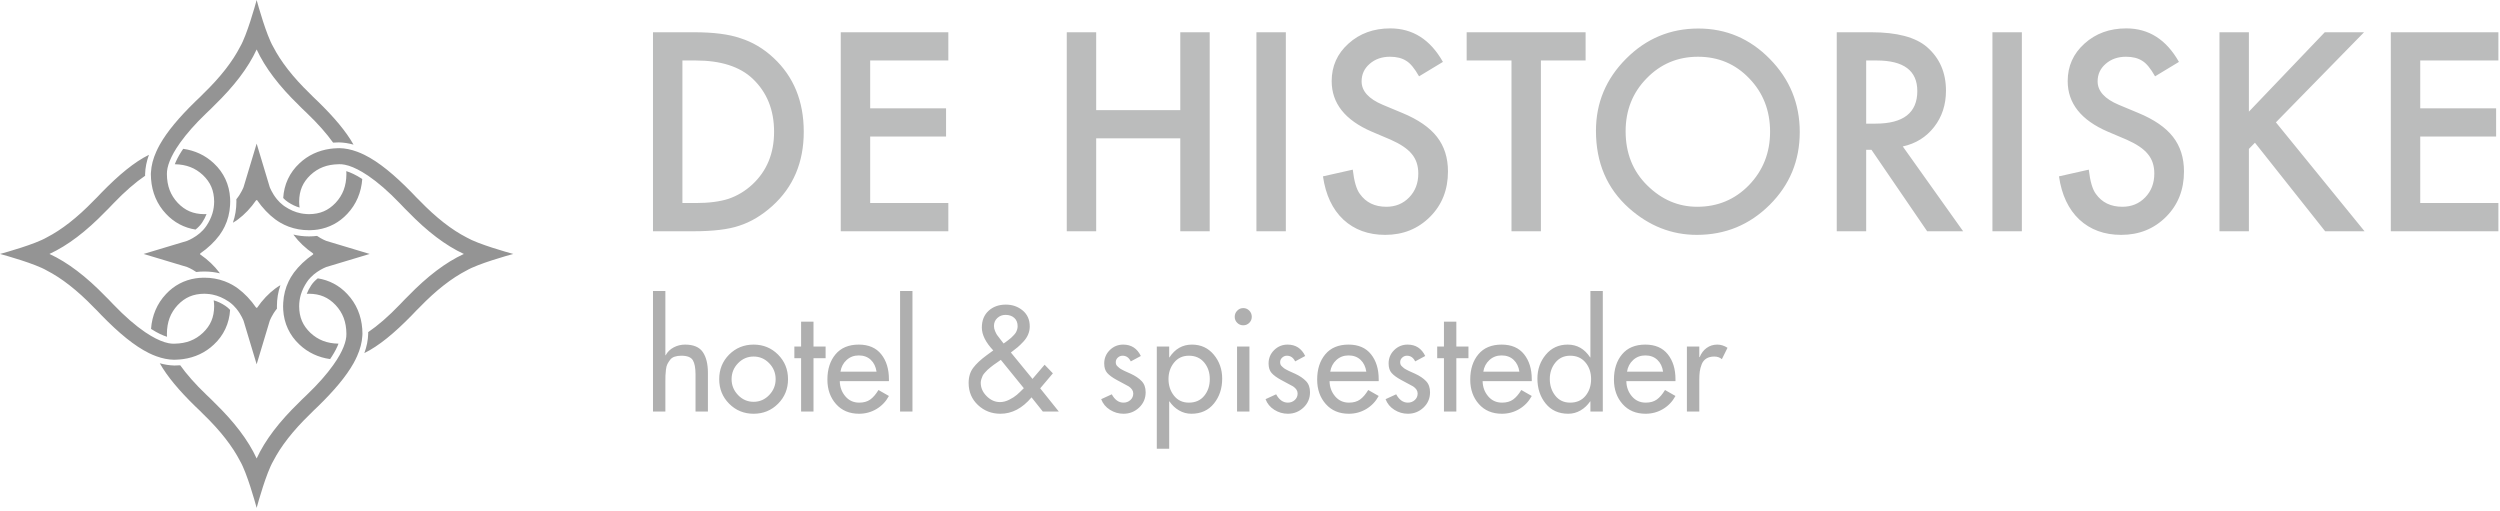
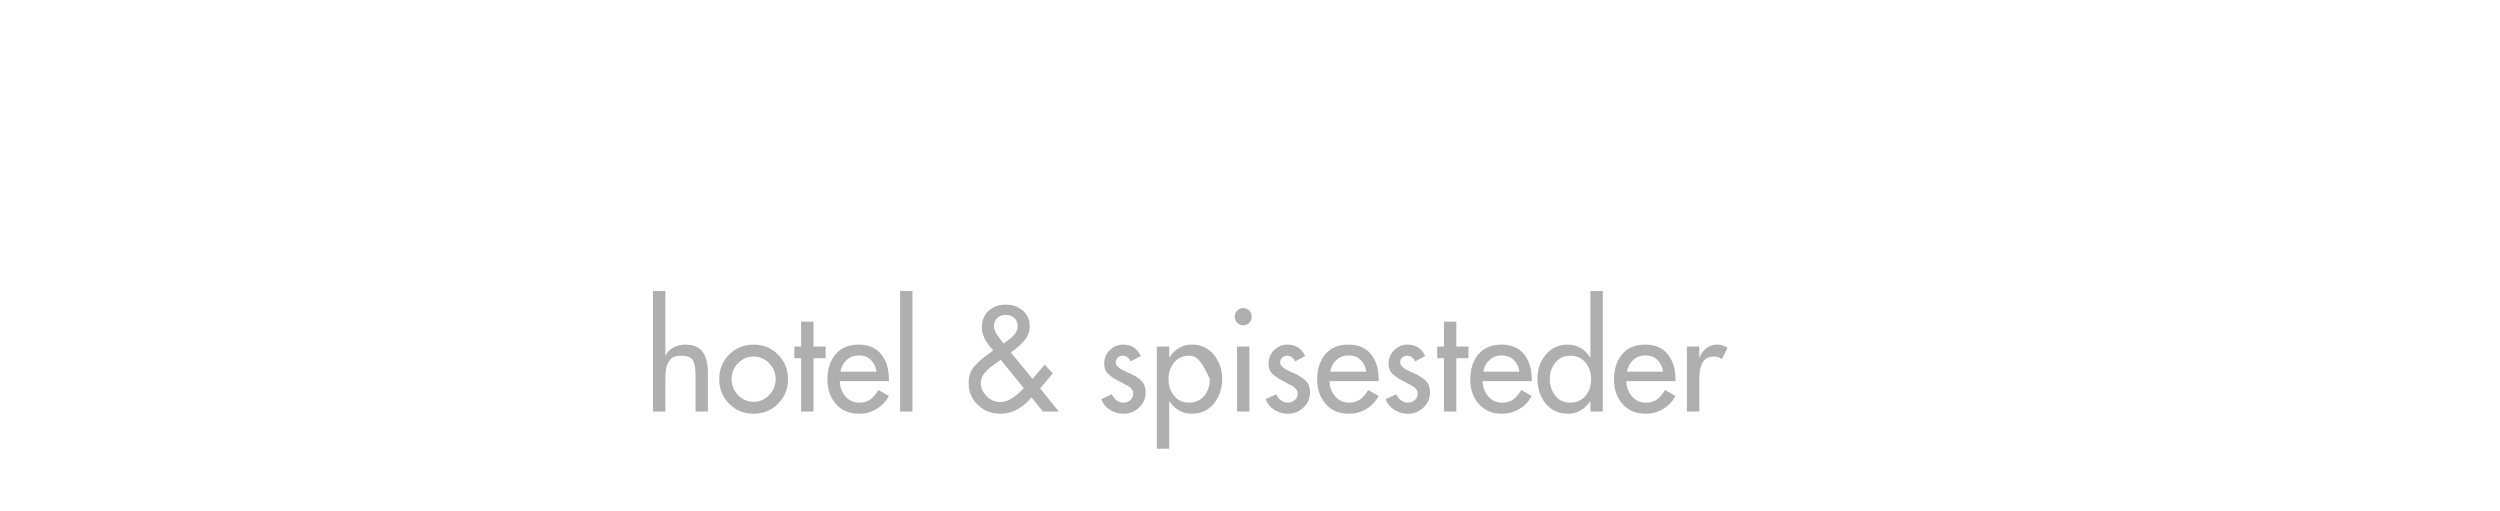
<svg xmlns="http://www.w3.org/2000/svg" width="367" height="75" viewBox="0 0 367 75" fill="none">
-   <path fill-rule="evenodd" clip-rule="evenodd" d="M95.859 42.72H97.677V52.157H97.718C97.987 51.654 98.381 51.267 98.9 50.995C99.419 50.723 99.974 50.587 100.567 50.587C101.806 50.587 102.675 50.954 103.174 51.688C103.672 52.422 103.922 53.434 103.922 54.725V60.412H102.103V54.949C102.103 54.012 101.972 53.322 101.709 52.88C101.446 52.439 100.884 52.218 100.021 52.218C99.644 52.218 99.314 52.266 99.031 52.361C98.748 52.456 98.526 52.612 98.365 52.829C98.203 53.047 98.072 53.254 97.97 53.451C97.869 53.648 97.799 53.927 97.758 54.287C97.718 54.647 97.694 54.929 97.688 55.133C97.681 55.337 97.677 55.635 97.677 56.029V60.412H95.859V42.72ZM107.033 52.055C108.017 51.077 109.216 50.587 110.63 50.587C112.045 50.587 113.241 51.077 114.217 52.055C115.194 53.033 115.682 54.236 115.682 55.663C115.682 57.089 115.194 58.292 114.217 59.27C113.241 60.249 112.045 60.738 110.63 60.738C109.216 60.738 108.02 60.249 107.044 59.27C106.067 58.292 105.579 57.089 105.579 55.663C105.579 54.236 106.064 53.033 107.033 52.055ZM112.914 53.319C112.281 52.666 111.52 52.34 110.63 52.34C109.741 52.34 108.98 52.666 108.347 53.319C107.714 53.971 107.397 54.752 107.397 55.663C107.397 56.559 107.714 57.337 108.347 57.996C108.98 58.655 109.741 58.985 110.63 58.985C111.52 58.985 112.281 58.655 112.914 57.996C113.547 57.337 113.864 56.559 113.864 55.663C113.864 54.752 113.547 53.971 112.914 53.319ZM119.421 52.585V60.412H117.602V52.585H116.612V50.873H117.602V47.224H119.421V50.873H121.199V52.585H119.421ZM130.494 55.948H123.28C123.294 56.804 123.563 57.545 124.089 58.17C124.614 58.795 125.294 59.107 126.13 59.107C126.79 59.107 127.332 58.954 127.756 58.649C128.181 58.343 128.581 57.877 128.959 57.252L130.494 58.129C130.05 58.944 129.44 59.583 128.666 60.045C127.891 60.507 127.039 60.738 126.109 60.738C124.695 60.738 123.567 60.262 122.725 59.311C121.883 58.36 121.462 57.164 121.462 55.724C121.462 54.202 121.859 52.965 122.654 52.014C123.449 51.063 124.587 50.587 126.069 50.587C127.51 50.587 128.608 51.06 129.363 52.004C130.117 52.948 130.494 54.168 130.494 55.663V55.948ZM123.381 54.562H128.676C128.568 53.828 128.285 53.247 127.827 52.819C127.369 52.391 126.783 52.177 126.069 52.177C125.368 52.177 124.772 52.401 124.281 52.85C123.789 53.298 123.489 53.869 123.381 54.562ZM133.95 42.72V60.412H132.131V42.72H133.95ZM146.923 52.829L146.741 52.952C146.728 52.965 146.593 53.06 146.337 53.237C146.081 53.414 145.919 53.526 145.852 53.573C145.785 53.621 145.64 53.733 145.418 53.91C145.195 54.086 145.04 54.219 144.953 54.307C144.865 54.395 144.741 54.528 144.579 54.705C144.417 54.881 144.306 55.038 144.246 55.173C144.185 55.309 144.124 55.469 144.064 55.652C144.003 55.836 143.973 56.016 143.973 56.193C143.973 56.926 144.262 57.582 144.842 58.16C145.421 58.737 146.074 59.026 146.802 59.026C147.246 59.026 147.698 58.91 148.156 58.679C148.614 58.448 148.984 58.21 149.267 57.966C149.55 57.721 149.894 57.395 150.298 56.987L146.923 52.829ZM147.327 50.424L147.57 50.261C147.624 50.221 147.755 50.122 147.964 49.966C148.173 49.809 148.317 49.694 148.398 49.619C148.479 49.544 148.597 49.429 148.752 49.273C148.907 49.116 149.021 48.981 149.095 48.865C149.17 48.749 149.237 48.603 149.298 48.427C149.358 48.25 149.388 48.074 149.388 47.897C149.388 47.367 149.223 46.956 148.893 46.664C148.563 46.372 148.136 46.225 147.61 46.225C147.139 46.225 146.738 46.378 146.408 46.684C146.078 46.99 145.913 47.38 145.913 47.856C145.913 48.101 145.967 48.349 146.074 48.6C146.182 48.852 146.28 49.042 146.367 49.171C146.455 49.3 146.607 49.5 146.822 49.772L147.327 50.424ZM153.086 60.412L151.429 58.333C150.082 59.936 148.56 60.738 146.862 60.738C145.569 60.738 144.468 60.31 143.559 59.454C142.649 58.598 142.195 57.517 142.195 56.213C142.195 55.33 142.42 54.589 142.872 53.991C143.323 53.393 143.986 52.775 144.862 52.136L145.812 51.443C144.694 50.261 144.134 49.14 144.134 48.08C144.134 47.048 144.465 46.229 145.125 45.624C145.785 45.02 146.627 44.717 147.651 44.717C148.621 44.717 149.449 45.006 150.136 45.584C150.823 46.161 151.167 46.939 151.167 47.917C151.167 48.325 151.089 48.716 150.934 49.089C150.779 49.463 150.547 49.816 150.237 50.149C149.927 50.482 149.644 50.757 149.388 50.975C149.132 51.192 148.802 51.45 148.398 51.749L151.571 55.622L153.349 53.543L154.562 54.806L152.702 57.008L155.43 60.412H153.086ZM167.474 52.259L165.999 53.054C165.73 52.496 165.325 52.218 164.787 52.218C164.531 52.218 164.302 52.31 164.099 52.493C163.897 52.677 163.796 52.897 163.796 53.156C163.796 53.278 163.813 53.39 163.847 53.492C163.881 53.594 163.948 53.689 164.049 53.777C164.15 53.866 164.238 53.944 164.312 54.012C164.386 54.08 164.507 54.158 164.675 54.246C164.844 54.334 164.975 54.402 165.069 54.45C165.164 54.497 165.322 54.569 165.544 54.664C165.767 54.759 165.918 54.827 165.999 54.868C166.673 55.18 167.205 55.54 167.595 55.948C167.986 56.356 168.181 56.899 168.181 57.579C168.181 58.475 167.861 59.226 167.222 59.831C166.582 60.435 165.817 60.738 164.928 60.738C164.214 60.738 163.551 60.544 162.938 60.157C162.325 59.77 161.897 59.25 161.654 58.598L163.21 57.884C163.655 58.7 164.227 59.107 164.928 59.107C165.319 59.107 165.655 58.982 165.938 58.73C166.221 58.479 166.363 58.156 166.363 57.762C166.363 57.368 166.14 57.021 165.696 56.722L163.918 55.764C163.298 55.425 162.84 55.089 162.544 54.756C162.247 54.423 162.099 53.957 162.099 53.359C162.099 52.585 162.372 51.929 162.917 51.392C163.463 50.856 164.12 50.587 164.888 50.587C166.073 50.587 166.935 51.145 167.474 52.259ZM174.527 59.107C175.483 59.107 176.234 58.774 176.78 58.108C177.325 57.443 177.598 56.621 177.598 55.642C177.598 54.678 177.322 53.866 176.77 53.206C176.217 52.547 175.47 52.218 174.527 52.218C173.624 52.218 172.9 52.554 172.354 53.227C171.809 53.9 171.536 54.705 171.536 55.642C171.536 56.593 171.805 57.409 172.344 58.088C172.883 58.767 173.611 59.107 174.527 59.107ZM171.637 50.873V52.463H171.677C172.499 51.212 173.597 50.587 174.971 50.587C176.291 50.587 177.362 51.08 178.184 52.065C179.006 53.05 179.417 54.222 179.417 55.581C179.417 57.021 179.013 58.241 178.204 59.24C177.396 60.239 176.291 60.738 174.89 60.738C174.244 60.738 173.641 60.575 173.082 60.249C172.523 59.922 172.055 59.481 171.677 58.924H171.637V65.874H169.818V50.873H171.637ZM183.418 50.873V60.412H181.599V50.873H183.418ZM181.619 45.614C181.862 45.356 182.158 45.227 182.509 45.227C182.859 45.227 183.155 45.352 183.398 45.604C183.64 45.855 183.761 46.158 183.761 46.511C183.761 46.851 183.64 47.143 183.398 47.387C183.155 47.632 182.859 47.754 182.509 47.754C182.158 47.754 181.862 47.632 181.619 47.387C181.377 47.143 181.256 46.851 181.256 46.511C181.256 46.158 181.377 45.859 181.619 45.614ZM191.602 52.259L190.127 53.054C189.857 52.496 189.453 52.218 188.914 52.218C188.658 52.218 188.429 52.31 188.227 52.493C188.025 52.677 187.924 52.897 187.924 53.156C187.924 53.278 187.941 53.39 187.975 53.492C188.008 53.594 188.076 53.689 188.177 53.777C188.278 53.866 188.365 53.944 188.439 54.012C188.514 54.08 188.635 54.158 188.803 54.246C188.972 54.334 189.103 54.402 189.197 54.45C189.292 54.497 189.45 54.569 189.672 54.664C189.894 54.759 190.046 54.827 190.127 54.868C190.8 55.18 191.332 55.54 191.723 55.948C192.114 56.356 192.309 56.899 192.309 57.579C192.309 58.475 191.989 59.226 191.349 59.831C190.709 60.435 189.945 60.738 189.056 60.738C188.342 60.738 187.678 60.544 187.065 60.157C186.452 59.77 186.025 59.25 185.782 58.598L187.338 57.884C187.783 58.7 188.355 59.107 189.056 59.107C189.446 59.107 189.783 58.982 190.066 58.73C190.349 58.479 190.491 58.156 190.491 57.762C190.491 57.368 190.268 57.021 189.824 56.722L188.045 55.764C187.426 55.425 186.968 55.089 186.671 54.756C186.375 54.423 186.227 53.957 186.227 53.359C186.227 52.585 186.5 51.929 187.045 51.392C187.591 50.856 188.247 50.587 189.015 50.587C190.201 50.587 191.063 51.145 191.602 52.259ZM202.393 55.948H195.179C195.192 56.804 195.462 57.545 195.987 58.17C196.512 58.795 197.193 59.107 198.028 59.107C198.688 59.107 199.23 58.954 199.655 58.649C200.079 58.343 200.48 57.877 200.857 57.252L202.393 58.129C201.948 58.944 201.339 59.583 200.564 60.045C199.789 60.507 198.937 60.738 198.008 60.738C196.593 60.738 195.465 60.262 194.623 59.311C193.781 58.36 193.36 57.164 193.36 55.724C193.36 54.202 193.757 52.965 194.552 52.014C195.347 51.063 196.485 50.587 197.967 50.587C199.409 50.587 200.507 51.06 201.261 52.004C202.016 52.948 202.393 54.168 202.393 55.663V55.948ZM195.28 54.562H200.574C200.466 53.828 200.183 53.247 199.725 52.819C199.267 52.391 198.681 52.177 197.967 52.177C197.267 52.177 196.671 52.401 196.179 52.85C195.687 53.298 195.387 53.869 195.28 54.562ZM209.223 52.259L207.748 53.054C207.478 52.496 207.074 52.218 206.535 52.218C206.279 52.218 206.05 52.31 205.848 52.493C205.646 52.677 205.545 52.897 205.545 53.156C205.545 53.278 205.562 53.39 205.596 53.492C205.629 53.594 205.697 53.689 205.798 53.777C205.899 53.866 205.986 53.944 206.06 54.012C206.134 54.08 206.256 54.158 206.424 54.246C206.593 54.334 206.724 54.402 206.818 54.45C206.912 54.497 207.071 54.569 207.293 54.664C207.515 54.759 207.667 54.827 207.748 54.868C208.421 55.18 208.953 55.54 209.344 55.948C209.735 56.356 209.93 56.899 209.93 57.579C209.93 58.475 209.61 59.226 208.97 59.831C208.33 60.435 207.566 60.738 206.677 60.738C205.963 60.738 205.299 60.544 204.686 60.157C204.073 59.77 203.646 59.25 203.403 58.598L204.959 57.884C205.404 58.7 205.976 59.107 206.677 59.107C207.067 59.107 207.404 58.982 207.687 58.73C207.97 58.479 208.111 58.156 208.111 57.762C208.111 57.368 207.889 57.021 207.445 56.722L205.666 55.764C205.047 55.425 204.589 55.089 204.292 54.756C203.996 54.423 203.848 53.957 203.848 53.359C203.848 52.585 204.12 51.929 204.666 51.392C205.212 50.856 205.868 50.587 206.636 50.587C207.822 50.587 208.684 51.145 209.223 52.259ZM213.79 52.585V60.412H211.971V52.585H210.981V50.873H211.971V47.224H213.79V50.873H215.568V52.585H213.79ZM224.863 55.948H217.649C217.663 56.804 217.932 57.545 218.458 58.17C218.983 58.795 219.663 59.107 220.499 59.107C221.159 59.107 221.701 58.954 222.125 58.649C222.55 58.343 222.951 57.877 223.328 57.252L224.863 58.129C224.419 58.944 223.809 59.583 223.035 60.045C222.26 60.507 221.408 60.738 220.478 60.738C219.064 60.738 217.936 60.262 217.094 59.311C216.252 58.36 215.831 57.164 215.831 55.724C215.831 54.202 216.228 52.965 217.023 52.014C217.818 51.063 218.956 50.587 220.438 50.587C221.88 50.587 222.977 51.06 223.732 52.004C224.486 52.948 224.863 54.168 224.863 55.663V55.948ZM217.75 54.562H223.045C222.937 53.828 222.654 53.247 222.196 52.819C221.738 52.391 221.152 52.177 220.438 52.177C219.738 52.177 219.141 52.401 218.65 52.85C218.158 53.298 217.858 53.869 217.75 54.562ZM230.501 59.107C231.458 59.107 232.209 58.774 232.755 58.108C233.3 57.443 233.573 56.621 233.573 55.642C233.573 54.678 233.297 53.866 232.744 53.206C232.192 52.547 231.444 52.218 230.501 52.218C229.599 52.218 228.875 52.554 228.329 53.227C227.783 53.9 227.511 54.705 227.511 55.642C227.511 56.593 227.78 57.409 228.319 58.088C228.858 58.767 229.585 59.107 230.501 59.107ZM233.472 60.412V58.924H233.431C233.054 59.481 232.586 59.922 232.027 60.249C231.468 60.575 230.865 60.738 230.218 60.738C228.817 60.738 227.713 60.239 226.904 59.24C226.096 58.241 225.692 57.021 225.692 55.581C225.692 54.222 226.103 53.05 226.925 52.065C227.746 51.08 228.817 50.587 230.138 50.587C231.512 50.587 232.61 51.212 233.431 52.463H233.472V42.72H235.291V60.412H233.472ZM245.96 55.948H238.746C238.76 56.804 239.029 57.545 239.554 58.17C240.08 58.795 240.76 59.107 241.595 59.107C242.255 59.107 242.798 58.954 243.222 58.649C243.646 58.343 244.047 57.877 244.424 57.252L245.96 58.129C245.516 58.944 244.906 59.583 244.131 60.045C243.357 60.507 242.505 60.738 241.575 60.738C240.161 60.738 239.032 60.262 238.19 59.311C237.348 58.36 236.927 57.164 236.927 55.724C236.927 54.202 237.325 52.965 238.12 52.014C238.914 51.063 240.053 50.587 241.535 50.587C242.976 50.587 244.074 51.06 244.828 52.004C245.583 52.948 245.96 54.168 245.96 55.663V55.948ZM238.847 54.562H244.141C244.034 53.828 243.751 53.247 243.293 52.819C242.835 52.391 242.249 52.177 241.535 52.177C240.834 52.177 240.238 52.401 239.746 52.85C239.255 53.298 238.955 53.869 238.847 54.562ZM249.456 50.873V52.422H249.517C249.746 51.851 250.086 51.403 250.537 51.077C250.988 50.75 251.51 50.587 252.103 50.587C252.615 50.587 253.114 50.744 253.599 51.056L252.77 52.727C252.474 52.469 252.103 52.34 251.659 52.34C251.187 52.34 250.796 52.439 250.487 52.636C250.177 52.833 249.951 53.111 249.81 53.471C249.668 53.832 249.574 54.185 249.527 54.531C249.48 54.878 249.456 55.275 249.456 55.724V60.412H247.637V50.873H249.456Z" fill="#AFAFAF" />
-   <path fill-rule="evenodd" clip-rule="evenodd" d="M95.859 33.949V4.735H101.864C104.744 4.735 107.017 5.025 108.686 5.606C110.478 6.173 112.103 7.138 113.561 8.501C116.514 11.25 117.991 14.864 117.991 19.342C117.991 23.833 116.452 27.465 113.375 30.241C111.831 31.628 110.212 32.593 108.519 33.136C106.937 33.678 104.694 33.949 101.79 33.949H95.859ZM100.178 29.805H102.124C104.064 29.805 105.677 29.597 106.962 29.181C108.247 28.739 109.409 28.04 110.447 27.081C112.572 25.1 113.635 22.521 113.635 19.342C113.635 16.138 112.585 13.54 110.484 11.547C108.593 9.768 105.806 8.879 102.124 8.879H100.178V29.805ZM139.215 8.879H127.741V15.899H138.881V20.042H127.741V29.805H139.215V33.949H123.422V4.735H139.215V8.879ZM160.92 16.163H173.266V4.735H177.584V33.949H173.266V20.307H160.92V33.949H156.602V4.735H160.92V16.163ZM188.762 4.735V33.949H184.443V4.735H188.762ZM211.821 9.087L208.317 11.206C207.662 10.046 207.038 9.289 206.445 8.936C205.827 8.532 205.03 8.33 204.054 8.33C202.855 8.33 201.861 8.677 201.07 9.371C200.279 10.052 199.883 10.91 199.883 11.944C199.883 13.37 200.921 14.517 202.997 15.388L205.852 16.58C208.175 17.538 209.874 18.708 210.949 20.09C212.025 21.471 212.562 23.164 212.562 25.17C212.562 27.857 211.685 30.077 209.93 31.83C208.163 33.596 205.969 34.479 203.35 34.479C200.866 34.479 198.814 33.728 197.196 32.227C195.602 30.726 194.607 28.613 194.211 25.889L198.586 24.905C198.784 26.62 199.13 27.806 199.624 28.462C200.514 29.723 201.811 30.354 203.516 30.354C204.863 30.354 205.982 29.894 206.871 28.973C207.761 28.052 208.206 26.885 208.206 25.473C208.206 24.905 208.129 24.385 207.974 23.912C207.82 23.439 207.579 23.003 207.251 22.606C206.924 22.209 206.501 21.837 205.982 21.49C205.463 21.143 204.845 20.812 204.128 20.496L201.366 19.323C197.449 17.633 195.49 15.161 195.49 11.906C195.49 9.711 196.312 7.876 197.956 6.4C199.599 4.912 201.644 4.168 204.091 4.168C207.391 4.168 209.967 5.808 211.821 9.087ZM226.205 8.879V33.949H221.886V8.879H215.305V4.735H232.766V8.879H226.205ZM234.286 19.21C234.286 15.098 235.763 11.566 238.717 8.614C241.658 5.662 245.192 4.187 249.319 4.187C253.397 4.187 256.894 5.675 259.811 8.652C262.739 11.629 264.204 15.205 264.204 19.38C264.204 23.581 262.733 27.144 259.792 30.07C256.839 33.009 253.274 34.479 249.097 34.479C245.402 34.479 242.084 33.173 239.143 30.562C235.905 27.674 234.286 23.89 234.286 19.21ZM238.642 19.267C238.642 22.496 239.705 25.151 241.831 27.232C243.944 29.314 246.384 30.354 249.152 30.354C252.155 30.354 254.688 29.295 256.752 27.175C258.816 25.031 259.848 22.42 259.848 19.342C259.848 16.227 258.828 13.616 256.789 11.509C254.763 9.39 252.254 8.33 249.264 8.33C246.285 8.33 243.771 9.39 241.719 11.509C239.668 13.603 238.642 16.189 238.642 19.267ZM279.329 21.499L288.189 33.949H282.907L274.732 21.991H273.954V33.949H269.635V4.735H274.695C278.477 4.735 281.207 5.461 282.888 6.911C284.742 8.526 285.669 10.658 285.669 13.306C285.669 15.375 285.088 17.154 283.926 18.642C282.765 20.131 281.232 21.083 279.329 21.499ZM273.954 18.15H275.325C279.416 18.15 281.461 16.555 281.461 13.363C281.461 10.374 279.471 8.879 275.492 8.879H273.954V18.15ZM296.809 4.735V33.949H292.49V4.735H296.809ZM319.868 9.087L316.364 11.206C315.709 10.046 315.085 9.289 314.492 8.936C313.874 8.532 313.077 8.33 312.101 8.33C310.902 8.33 309.908 8.677 309.117 9.371C308.326 10.052 307.93 10.91 307.93 11.944C307.93 13.37 308.968 14.517 311.044 15.388L313.899 16.58C316.222 17.538 317.921 18.708 318.996 20.09C320.072 21.471 320.609 23.164 320.609 25.17C320.609 27.857 319.732 30.077 317.977 31.83C316.21 33.596 314.016 34.479 311.397 34.479C308.913 34.479 306.861 33.728 305.243 32.227C303.649 30.726 302.654 28.613 302.258 25.889L306.633 24.905C306.831 26.62 307.177 27.806 307.671 28.462C308.561 29.723 309.858 30.354 311.563 30.354C312.91 30.354 314.029 29.894 314.918 28.973C315.808 28.052 316.253 26.885 316.253 25.473C316.253 24.905 316.176 24.385 316.021 23.912C315.867 23.439 315.626 23.003 315.298 22.606C314.971 22.209 314.548 21.837 314.029 21.49C313.51 21.143 312.892 20.812 312.175 20.496L309.413 19.323C305.496 17.633 303.537 15.161 303.537 11.906C303.537 9.711 304.359 7.876 306.003 6.4C307.646 4.912 309.691 4.168 312.138 4.168C315.438 4.168 318.014 5.808 319.868 9.087ZM330.137 16.391L341.277 4.735H347.042L334.103 17.961L347.116 33.949H341.332L331.026 20.951L330.137 21.859V33.949H325.818V4.735H330.137V16.391ZM366.764 8.879H355.29V15.899H366.43V20.042H355.29V29.805H366.764V33.949H350.971V4.735H366.764V8.879Z" fill="#BBBCBC" />
-   <path d="M47.894 35.362C47.894 35.362 47.266 35.13 46.541 34.63C46.171 34.676 45.797 34.702 45.415 34.702H45.383C45.363 34.702 45.351 34.702 45.346 34.702H45.336C44.561 34.702 43.802 34.611 43.072 34.433C43.102 34.473 43.127 34.516 43.157 34.555C43.861 35.497 44.809 36.418 45.999 37.234C45.983 37.246 45.968 37.257 45.953 37.269H45.922C45.928 37.273 45.933 37.277 45.938 37.281C45.933 37.284 45.928 37.287 45.922 37.291H45.953C45.968 37.303 45.983 37.315 45.999 37.325C44.809 38.142 43.861 39.063 43.157 40.005C43.127 40.045 43.102 40.087 43.073 40.128C42.806 40.497 42.574 40.885 42.378 41.29C41.911 42.252 41.642 43.305 41.579 44.417C41.568 44.599 41.559 44.782 41.559 44.967C41.559 45.14 41.565 45.312 41.575 45.483C41.686 47.459 42.51 49.238 43.963 50.585C45.206 51.763 46.748 52.473 48.46 52.713C48.556 52.572 48.651 52.431 48.737 52.295C49.175 51.61 49.487 50.989 49.693 50.45C47.99 50.417 46.693 49.905 45.575 48.868C44.446 47.789 43.929 46.59 43.916 44.967C43.916 44.66 43.941 44.37 43.981 44.09C44.023 43.795 44.086 43.514 44.167 43.243C44.362 42.593 44.66 41.998 45.043 41.417C45.198 41.18 45.374 40.966 45.559 40.77C45.874 40.433 46.217 40.155 46.541 39.93C47.266 39.43 47.894 39.198 47.894 39.198L54.252 37.286L54.233 37.281L54.252 37.274L47.894 35.362ZM75.353 37.28C75.353 37.28 75.317 37.27 75.256 37.253H75.255C74.555 37.063 70.201 35.853 68.496 34.856C66.335 33.749 64.029 31.965 61.607 29.461C61.594 29.448 61.582 29.436 61.57 29.422L61.121 28.978L60.434 28.259C57.886 25.651 55.616 23.776 53.489 22.727C53.127 22.548 52.77 22.397 52.415 22.267C51.53 21.941 50.666 21.763 49.813 21.749C49.693 21.749 49.577 21.759 49.457 21.762C49.12 21.773 48.786 21.801 48.46 21.847C46.748 22.087 45.206 22.797 43.963 23.974C42.511 25.319 41.689 27.096 41.575 29.068C41.787 29.288 42.017 29.498 42.278 29.668C42.846 30.038 43.387 30.307 43.981 30.471C43.941 30.191 43.916 29.901 43.916 29.593C43.929 27.97 44.446 26.77 45.575 25.692C46.693 24.655 47.99 24.142 49.694 24.11C49.734 24.11 49.771 24.106 49.813 24.105C50.064 24.098 50.339 24.126 50.633 24.184C51.364 24.331 52.224 24.686 53.191 25.257C53.468 25.42 53.752 25.599 54.046 25.799C55.438 26.744 57.016 28.095 58.735 29.891L59.44 30.628L59.912 31.096L59.916 31.1C62.694 33.964 65.408 36.043 68.095 37.281C65.408 38.517 62.694 40.596 59.916 43.46L59.912 43.464L59.44 43.932L58.735 44.669C57.016 46.465 55.438 47.816 54.046 48.761C54.047 48.811 54.053 48.861 54.053 48.911V48.97C54.03 49.93 53.834 50.88 53.486 51.834C55.614 50.785 57.885 48.91 60.434 46.301L61.121 45.582L61.57 45.138C61.582 45.125 61.594 45.112 61.607 45.099C64.029 42.595 66.335 40.811 68.496 39.703C70.201 38.707 74.555 37.498 75.255 37.307H75.256C75.317 37.29 75.353 37.281 75.353 37.281H75.353L75.353 37.28ZM52.415 52.293C52.873 51.27 53.135 50.279 53.191 49.304C53.196 49.209 53.206 49.114 53.208 49.019C53.209 48.769 53.197 48.524 53.18 48.28C53.038 46.323 52.299 44.559 50.983 43.169C49.813 41.906 48.315 41.12 46.648 40.861C46.295 41.141 45.948 41.479 45.685 41.881C45.41 42.304 45.194 42.711 45.031 43.136C45.141 43.13 45.249 43.122 45.363 43.122C46.987 43.136 48.187 43.652 49.265 44.781C50.327 45.926 50.842 47.255 50.852 49.019C50.856 49.153 50.848 49.293 50.833 49.439C50.804 49.727 50.736 50.041 50.633 50.376C50.414 51.088 50.027 51.899 49.458 52.797C49.289 53.064 49.099 53.34 48.898 53.622C47.97 54.922 46.706 56.373 45.066 57.942L44.329 58.647L43.861 59.118L43.857 59.123C40.993 61.901 38.914 64.614 37.676 67.302C36.44 64.614 34.36 61.901 31.496 59.123L31.492 59.118L31.024 58.647L30.287 57.942C28.648 56.373 27.383 54.923 26.455 53.623C26.188 53.643 25.921 53.657 25.649 53.657H25.59C24.875 53.64 24.167 53.526 23.456 53.327C24.549 55.272 26.303 57.343 28.655 59.641L29.374 60.327L29.818 60.776C29.831 60.788 29.845 60.801 29.857 60.813C32.362 63.235 34.145 65.541 35.253 67.703C36.249 69.408 37.459 73.762 37.651 74.461V74.463C37.667 74.524 37.676 74.56 37.676 74.56V74.559L37.677 74.56C37.677 74.56 37.687 74.524 37.703 74.463V74.461C37.894 73.762 39.104 69.408 40.101 67.703C41.209 65.541 42.992 63.235 45.496 60.813C45.508 60.801 45.522 60.788 45.535 60.776L45.979 60.327L46.697 59.641C49.05 57.344 50.804 55.273 51.896 53.329C52.092 52.979 52.263 52.635 52.415 52.293ZM40.652 44.948V44.939C40.651 43.871 40.827 42.836 41.164 41.864C40.903 42.017 40.646 42.179 40.402 42.363C39.46 43.068 38.539 44.015 37.722 45.205C37.711 45.189 37.7 45.174 37.688 45.159V45.129C37.684 45.134 37.68 45.139 37.676 45.144C37.673 45.139 37.67 45.134 37.666 45.129V45.159C37.654 45.174 37.642 45.189 37.632 45.205C36.815 44.015 35.894 43.068 34.952 42.363C34.707 42.179 34.451 42.017 34.189 41.864C33.801 41.638 33.396 41.446 32.975 41.29C32.043 40.943 31.04 40.763 29.989 40.766C29.924 40.766 29.859 40.769 29.795 40.769C29.427 40.776 29.065 40.806 28.712 40.861C27.041 41.117 25.542 41.905 24.37 43.169C23.054 44.559 22.315 46.322 22.173 48.28C22.203 48.299 22.235 48.322 22.265 48.341C23.131 48.894 23.896 49.248 24.52 49.438C24.505 49.293 24.498 49.153 24.501 49.019C24.511 47.255 25.026 45.926 26.088 44.781C27.166 43.652 28.366 43.136 29.989 43.122C30.104 43.122 30.212 43.13 30.323 43.136C30.623 43.152 30.911 43.188 31.186 43.243C32.051 43.415 32.806 43.766 33.54 44.249C33.621 44.303 33.698 44.359 33.775 44.416C34.133 44.686 34.439 44.996 34.695 45.308C35.427 46.198 35.759 47.101 35.759 47.101L37.671 53.458L37.676 53.439L37.683 53.458L39.594 47.101C39.594 47.101 39.927 46.198 40.658 45.308C40.655 45.212 40.652 45.116 40.652 45.019V44.986C40.651 44.967 40.651 44.955 40.652 44.948ZM13.746 45.098C13.759 45.112 13.771 45.125 13.784 45.138L14.232 45.582L14.919 46.3C17.468 48.91 19.738 50.784 21.864 51.834C22.226 52.013 22.583 52.163 22.938 52.294C23.825 52.619 24.688 52.797 25.54 52.812C25.661 52.812 25.778 52.802 25.896 52.798C26.234 52.788 26.567 52.76 26.894 52.714C28.605 52.474 30.148 51.764 31.39 50.587C32.842 49.241 33.665 47.464 33.778 45.492C33.568 45.273 33.337 45.062 33.076 44.892C32.508 44.522 31.967 44.253 31.372 44.089C31.412 44.369 31.437 44.659 31.438 44.966C31.424 46.59 30.908 47.789 29.779 48.868C28.661 49.906 27.364 50.418 25.66 50.451C25.62 50.451 25.581 50.456 25.54 50.456C25.289 50.462 25.015 50.435 24.721 50.376C23.989 50.23 23.129 49.874 22.162 49.303C21.886 49.14 21.601 48.962 21.307 48.762C19.915 47.816 18.338 46.465 16.618 44.669L15.913 43.932L15.441 43.465L15.437 43.459C12.659 40.596 9.946 38.517 7.258 37.279C9.946 36.042 12.659 33.964 15.437 31.101L15.441 31.096L15.913 30.628L16.618 29.892C18.337 28.096 19.915 26.744 21.307 25.799C21.306 25.749 21.3 25.7 21.3 25.649V25.59C21.323 24.63 21.519 23.68 21.866 22.726C19.739 23.775 17.468 25.649 14.919 28.259L14.232 28.978L13.784 29.422C13.771 29.435 13.759 29.448 13.746 29.462C11.325 31.965 9.018 33.749 6.857 34.857C5.152 35.853 0.798 37.063 0.099 37.254H0.097C0.036 37.27 0 37.279 0 37.279H0L0 37.281C0 37.281 0.036 37.29 0.097 37.307H0.099C0.798 37.497 5.152 38.707 6.857 39.703C9.018 40.811 11.325 42.595 13.746 45.098ZM27.46 39.198C27.46 39.198 28.087 39.43 28.812 39.93C29.182 39.883 29.557 39.858 29.938 39.858H29.97C29.989 39.858 30.002 39.858 30.009 39.858H30.018C30.793 39.858 31.551 39.949 32.281 40.128C32.252 40.087 32.227 40.044 32.196 40.005C31.492 39.063 30.545 38.142 29.354 37.325C29.371 37.315 29.385 37.303 29.401 37.291H29.431C29.425 37.288 29.421 37.284 29.416 37.279C29.421 37.276 29.425 37.273 29.431 37.269H29.401C29.385 37.257 29.371 37.245 29.354 37.234C30.545 36.418 31.492 35.496 32.196 34.556C32.227 34.516 32.252 34.473 32.281 34.432C32.548 34.063 32.779 33.675 32.975 33.27C33.443 32.309 33.712 31.256 33.775 30.143C33.785 29.961 33.795 29.779 33.794 29.594C33.795 29.42 33.789 29.248 33.779 29.077C33.668 27.102 32.844 25.322 31.39 23.974C30.148 22.797 28.605 22.087 26.894 21.847C26.798 21.988 26.703 22.129 26.616 22.265C26.178 22.95 25.867 23.571 25.661 24.11C27.364 24.143 28.661 24.655 29.779 25.692C30.908 26.77 31.424 27.971 31.438 29.594C31.437 29.901 31.412 30.19 31.372 30.47C31.331 30.765 31.267 31.047 31.186 31.317C30.991 31.967 30.694 32.562 30.31 33.144C30.155 33.38 29.979 33.594 29.795 33.79C29.479 34.127 29.137 34.406 28.812 34.629C28.087 35.13 27.46 35.362 27.46 35.362L21.102 37.274L21.12 37.279L21.102 37.286L27.46 39.198ZM24.37 31.391C25.541 32.654 27.038 33.441 28.706 33.699C29.058 33.419 29.406 33.081 29.668 32.68C29.943 32.257 30.161 31.849 30.323 31.424C30.213 31.43 30.104 31.438 29.991 31.438C28.367 31.424 27.167 30.908 26.089 29.779C25.026 28.634 24.511 27.305 24.501 25.541C24.498 25.407 24.505 25.267 24.52 25.122C24.549 24.833 24.617 24.519 24.72 24.184C24.94 23.472 25.326 22.661 25.896 21.763C26.065 21.496 26.254 21.219 26.455 20.938C27.383 19.638 28.648 18.188 30.288 16.618L31.025 15.913L31.493 15.442L31.498 15.437C34.36 12.659 36.439 9.946 37.677 7.259C38.913 9.946 40.993 12.659 43.857 15.437L43.861 15.442L44.329 15.913L45.066 16.618C46.705 18.188 47.97 19.638 48.898 20.938C49.165 20.917 49.433 20.904 49.705 20.904H49.764C50.478 20.921 51.187 21.035 51.897 21.233C50.805 19.289 49.05 17.217 46.697 14.919L45.98 14.233L45.535 13.784C45.522 13.771 45.508 13.759 45.496 13.746C42.992 11.325 41.209 9.018 40.101 6.857C39.104 5.153 37.894 0.798 37.703 0.099V0.097C37.687 0.036 37.677 0 37.677 0V0.001L37.676 0C37.676 0 37.667 0.036 37.65 0.097V0.099C37.459 0.798 36.249 5.153 35.254 6.857C34.145 9.018 32.362 11.325 29.858 13.746C29.845 13.759 29.832 13.771 29.819 13.784L29.375 14.233L28.656 14.919C26.305 17.217 24.549 19.287 23.458 21.231C23.261 21.581 23.091 21.925 22.938 22.267C22.48 23.29 22.218 24.282 22.163 25.257C22.157 25.351 22.147 25.447 22.145 25.541C22.144 25.79 22.156 26.036 22.174 26.28C22.315 28.238 23.054 30.001 24.37 31.391ZM45.363 31.438C45.249 31.438 45.141 31.43 45.031 31.424C44.73 31.408 44.442 31.372 44.167 31.317C43.302 31.145 42.548 30.794 41.814 30.311C41.732 30.257 41.655 30.201 41.579 30.143C41.221 29.874 40.914 29.564 40.658 29.252C39.927 28.362 39.594 27.46 39.594 27.46L37.682 21.102L37.677 21.12L37.671 21.102L35.758 27.46C35.758 27.46 35.427 28.362 34.695 29.253C34.698 29.348 34.702 29.444 34.702 29.541V29.574C34.702 29.593 34.702 29.605 34.702 29.612V29.621C34.703 30.689 34.527 31.724 34.19 32.696C34.451 32.543 34.707 32.381 34.953 32.196C35.894 31.492 36.815 30.545 37.631 29.355C37.642 29.371 37.654 29.386 37.665 29.401V29.431C37.67 29.426 37.673 29.421 37.677 29.416C37.68 29.421 37.684 29.426 37.688 29.431V29.401C37.7 29.386 37.711 29.371 37.722 29.355C38.539 30.545 39.46 31.492 40.402 32.196C40.647 32.381 40.902 32.543 41.163 32.696C41.552 32.922 41.958 33.114 42.378 33.27C43.311 33.617 44.313 33.797 45.363 33.794C45.429 33.794 45.494 33.792 45.559 33.791C45.926 33.784 46.288 33.754 46.642 33.7C48.312 33.442 49.811 32.655 50.983 31.391C52.299 30.001 53.038 28.238 53.18 26.28C53.15 26.261 53.118 26.238 53.088 26.219C52.222 25.666 51.457 25.312 50.833 25.122C50.848 25.267 50.856 25.407 50.852 25.541C50.842 27.305 50.327 28.634 49.265 29.779C48.187 30.908 46.987 31.424 45.363 31.438Z" fill="#949494" />
+   <path fill-rule="evenodd" clip-rule="evenodd" d="M95.859 42.72H97.677V52.157H97.718C97.987 51.654 98.381 51.267 98.9 50.995C99.419 50.723 99.974 50.587 100.567 50.587C101.806 50.587 102.675 50.954 103.174 51.688C103.672 52.422 103.922 53.434 103.922 54.725V60.412H102.103V54.949C102.103 54.012 101.972 53.322 101.709 52.88C101.446 52.439 100.884 52.218 100.021 52.218C99.644 52.218 99.314 52.266 99.031 52.361C98.748 52.456 98.526 52.612 98.365 52.829C98.203 53.047 98.072 53.254 97.97 53.451C97.869 53.648 97.799 53.927 97.758 54.287C97.718 54.647 97.694 54.929 97.688 55.133C97.681 55.337 97.677 55.635 97.677 56.029V60.412H95.859V42.72ZM107.033 52.055C108.017 51.077 109.216 50.587 110.63 50.587C112.045 50.587 113.241 51.077 114.217 52.055C115.194 53.033 115.682 54.236 115.682 55.663C115.682 57.089 115.194 58.292 114.217 59.27C113.241 60.249 112.045 60.738 110.63 60.738C109.216 60.738 108.02 60.249 107.044 59.27C106.067 58.292 105.579 57.089 105.579 55.663C105.579 54.236 106.064 53.033 107.033 52.055ZM112.914 53.319C112.281 52.666 111.52 52.34 110.63 52.34C109.741 52.34 108.98 52.666 108.347 53.319C107.714 53.971 107.397 54.752 107.397 55.663C107.397 56.559 107.714 57.337 108.347 57.996C108.98 58.655 109.741 58.985 110.63 58.985C111.52 58.985 112.281 58.655 112.914 57.996C113.547 57.337 113.864 56.559 113.864 55.663C113.864 54.752 113.547 53.971 112.914 53.319ZM119.421 52.585V60.412H117.602V52.585H116.612V50.873H117.602V47.224H119.421V50.873H121.199V52.585H119.421ZM130.494 55.948H123.28C123.294 56.804 123.563 57.545 124.089 58.17C124.614 58.795 125.294 59.107 126.13 59.107C126.79 59.107 127.332 58.954 127.756 58.649C128.181 58.343 128.581 57.877 128.959 57.252L130.494 58.129C130.05 58.944 129.44 59.583 128.666 60.045C127.891 60.507 127.039 60.738 126.109 60.738C124.695 60.738 123.567 60.262 122.725 59.311C121.883 58.36 121.462 57.164 121.462 55.724C121.462 54.202 121.859 52.965 122.654 52.014C123.449 51.063 124.587 50.587 126.069 50.587C127.51 50.587 128.608 51.06 129.363 52.004C130.117 52.948 130.494 54.168 130.494 55.663V55.948ZM123.381 54.562H128.676C128.568 53.828 128.285 53.247 127.827 52.819C127.369 52.391 126.783 52.177 126.069 52.177C125.368 52.177 124.772 52.401 124.281 52.85C123.789 53.298 123.489 53.869 123.381 54.562ZM133.95 42.72V60.412H132.131V42.72H133.95ZM146.923 52.829L146.741 52.952C146.728 52.965 146.593 53.06 146.337 53.237C146.081 53.414 145.919 53.526 145.852 53.573C145.785 53.621 145.64 53.733 145.418 53.91C145.195 54.086 145.04 54.219 144.953 54.307C144.865 54.395 144.741 54.528 144.579 54.705C144.417 54.881 144.306 55.038 144.246 55.173C144.185 55.309 144.124 55.469 144.064 55.652C144.003 55.836 143.973 56.016 143.973 56.193C143.973 56.926 144.262 57.582 144.842 58.16C145.421 58.737 146.074 59.026 146.802 59.026C147.246 59.026 147.698 58.91 148.156 58.679C148.614 58.448 148.984 58.21 149.267 57.966C149.55 57.721 149.894 57.395 150.298 56.987L146.923 52.829ZM147.327 50.424L147.57 50.261C147.624 50.221 147.755 50.122 147.964 49.966C148.173 49.809 148.317 49.694 148.398 49.619C148.479 49.544 148.597 49.429 148.752 49.273C148.907 49.116 149.021 48.981 149.095 48.865C149.17 48.749 149.237 48.603 149.298 48.427C149.358 48.25 149.388 48.074 149.388 47.897C149.388 47.367 149.223 46.956 148.893 46.664C148.563 46.372 148.136 46.225 147.61 46.225C147.139 46.225 146.738 46.378 146.408 46.684C146.078 46.99 145.913 47.38 145.913 47.856C145.913 48.101 145.967 48.349 146.074 48.6C146.182 48.852 146.28 49.042 146.367 49.171C146.455 49.3 146.607 49.5 146.822 49.772L147.327 50.424ZM153.086 60.412L151.429 58.333C150.082 59.936 148.56 60.738 146.862 60.738C145.569 60.738 144.468 60.31 143.559 59.454C142.649 58.598 142.195 57.517 142.195 56.213C142.195 55.33 142.42 54.589 142.872 53.991C143.323 53.393 143.986 52.775 144.862 52.136L145.812 51.443C144.694 50.261 144.134 49.14 144.134 48.08C144.134 47.048 144.465 46.229 145.125 45.624C145.785 45.02 146.627 44.717 147.651 44.717C148.621 44.717 149.449 45.006 150.136 45.584C150.823 46.161 151.167 46.939 151.167 47.917C151.167 48.325 151.089 48.716 150.934 49.089C150.779 49.463 150.547 49.816 150.237 50.149C149.927 50.482 149.644 50.757 149.388 50.975C149.132 51.192 148.802 51.45 148.398 51.749L151.571 55.622L153.349 53.543L154.562 54.806L152.702 57.008L155.43 60.412H153.086ZM167.474 52.259L165.999 53.054C165.73 52.496 165.325 52.218 164.787 52.218C164.531 52.218 164.302 52.31 164.099 52.493C163.897 52.677 163.796 52.897 163.796 53.156C163.796 53.278 163.813 53.39 163.847 53.492C163.881 53.594 163.948 53.689 164.049 53.777C164.15 53.866 164.238 53.944 164.312 54.012C164.386 54.08 164.507 54.158 164.675 54.246C164.844 54.334 164.975 54.402 165.069 54.45C165.164 54.497 165.322 54.569 165.544 54.664C165.767 54.759 165.918 54.827 165.999 54.868C166.673 55.18 167.205 55.54 167.595 55.948C167.986 56.356 168.181 56.899 168.181 57.579C168.181 58.475 167.861 59.226 167.222 59.831C166.582 60.435 165.817 60.738 164.928 60.738C164.214 60.738 163.551 60.544 162.938 60.157C162.325 59.77 161.897 59.25 161.654 58.598L163.21 57.884C163.655 58.7 164.227 59.107 164.928 59.107C165.319 59.107 165.655 58.982 165.938 58.73C166.221 58.479 166.363 58.156 166.363 57.762C166.363 57.368 166.14 57.021 165.696 56.722L163.918 55.764C163.298 55.425 162.84 55.089 162.544 54.756C162.247 54.423 162.099 53.957 162.099 53.359C162.099 52.585 162.372 51.929 162.917 51.392C163.463 50.856 164.12 50.587 164.888 50.587C166.073 50.587 166.935 51.145 167.474 52.259ZM174.527 59.107C175.483 59.107 176.234 58.774 176.78 58.108C177.325 57.443 177.598 56.621 177.598 55.642C176.217 52.547 175.47 52.218 174.527 52.218C173.624 52.218 172.9 52.554 172.354 53.227C171.809 53.9 171.536 54.705 171.536 55.642C171.536 56.593 171.805 57.409 172.344 58.088C172.883 58.767 173.611 59.107 174.527 59.107ZM171.637 50.873V52.463H171.677C172.499 51.212 173.597 50.587 174.971 50.587C176.291 50.587 177.362 51.08 178.184 52.065C179.006 53.05 179.417 54.222 179.417 55.581C179.417 57.021 179.013 58.241 178.204 59.24C177.396 60.239 176.291 60.738 174.89 60.738C174.244 60.738 173.641 60.575 173.082 60.249C172.523 59.922 172.055 59.481 171.677 58.924H171.637V65.874H169.818V50.873H171.637ZM183.418 50.873V60.412H181.599V50.873H183.418ZM181.619 45.614C181.862 45.356 182.158 45.227 182.509 45.227C182.859 45.227 183.155 45.352 183.398 45.604C183.64 45.855 183.761 46.158 183.761 46.511C183.761 46.851 183.64 47.143 183.398 47.387C183.155 47.632 182.859 47.754 182.509 47.754C182.158 47.754 181.862 47.632 181.619 47.387C181.377 47.143 181.256 46.851 181.256 46.511C181.256 46.158 181.377 45.859 181.619 45.614ZM191.602 52.259L190.127 53.054C189.857 52.496 189.453 52.218 188.914 52.218C188.658 52.218 188.429 52.31 188.227 52.493C188.025 52.677 187.924 52.897 187.924 53.156C187.924 53.278 187.941 53.39 187.975 53.492C188.008 53.594 188.076 53.689 188.177 53.777C188.278 53.866 188.365 53.944 188.439 54.012C188.514 54.08 188.635 54.158 188.803 54.246C188.972 54.334 189.103 54.402 189.197 54.45C189.292 54.497 189.45 54.569 189.672 54.664C189.894 54.759 190.046 54.827 190.127 54.868C190.8 55.18 191.332 55.54 191.723 55.948C192.114 56.356 192.309 56.899 192.309 57.579C192.309 58.475 191.989 59.226 191.349 59.831C190.709 60.435 189.945 60.738 189.056 60.738C188.342 60.738 187.678 60.544 187.065 60.157C186.452 59.77 186.025 59.25 185.782 58.598L187.338 57.884C187.783 58.7 188.355 59.107 189.056 59.107C189.446 59.107 189.783 58.982 190.066 58.73C190.349 58.479 190.491 58.156 190.491 57.762C190.491 57.368 190.268 57.021 189.824 56.722L188.045 55.764C187.426 55.425 186.968 55.089 186.671 54.756C186.375 54.423 186.227 53.957 186.227 53.359C186.227 52.585 186.5 51.929 187.045 51.392C187.591 50.856 188.247 50.587 189.015 50.587C190.201 50.587 191.063 51.145 191.602 52.259ZM202.393 55.948H195.179C195.192 56.804 195.462 57.545 195.987 58.17C196.512 58.795 197.193 59.107 198.028 59.107C198.688 59.107 199.23 58.954 199.655 58.649C200.079 58.343 200.48 57.877 200.857 57.252L202.393 58.129C201.948 58.944 201.339 59.583 200.564 60.045C199.789 60.507 198.937 60.738 198.008 60.738C196.593 60.738 195.465 60.262 194.623 59.311C193.781 58.36 193.36 57.164 193.36 55.724C193.36 54.202 193.757 52.965 194.552 52.014C195.347 51.063 196.485 50.587 197.967 50.587C199.409 50.587 200.507 51.06 201.261 52.004C202.016 52.948 202.393 54.168 202.393 55.663V55.948ZM195.28 54.562H200.574C200.466 53.828 200.183 53.247 199.725 52.819C199.267 52.391 198.681 52.177 197.967 52.177C197.267 52.177 196.671 52.401 196.179 52.85C195.687 53.298 195.387 53.869 195.28 54.562ZM209.223 52.259L207.748 53.054C207.478 52.496 207.074 52.218 206.535 52.218C206.279 52.218 206.05 52.31 205.848 52.493C205.646 52.677 205.545 52.897 205.545 53.156C205.545 53.278 205.562 53.39 205.596 53.492C205.629 53.594 205.697 53.689 205.798 53.777C205.899 53.866 205.986 53.944 206.06 54.012C206.134 54.08 206.256 54.158 206.424 54.246C206.593 54.334 206.724 54.402 206.818 54.45C206.912 54.497 207.071 54.569 207.293 54.664C207.515 54.759 207.667 54.827 207.748 54.868C208.421 55.18 208.953 55.54 209.344 55.948C209.735 56.356 209.93 56.899 209.93 57.579C209.93 58.475 209.61 59.226 208.97 59.831C208.33 60.435 207.566 60.738 206.677 60.738C205.963 60.738 205.299 60.544 204.686 60.157C204.073 59.77 203.646 59.25 203.403 58.598L204.959 57.884C205.404 58.7 205.976 59.107 206.677 59.107C207.067 59.107 207.404 58.982 207.687 58.73C207.97 58.479 208.111 58.156 208.111 57.762C208.111 57.368 207.889 57.021 207.445 56.722L205.666 55.764C205.047 55.425 204.589 55.089 204.292 54.756C203.996 54.423 203.848 53.957 203.848 53.359C203.848 52.585 204.12 51.929 204.666 51.392C205.212 50.856 205.868 50.587 206.636 50.587C207.822 50.587 208.684 51.145 209.223 52.259ZM213.79 52.585V60.412H211.971V52.585H210.981V50.873H211.971V47.224H213.79V50.873H215.568V52.585H213.79ZM224.863 55.948H217.649C217.663 56.804 217.932 57.545 218.458 58.17C218.983 58.795 219.663 59.107 220.499 59.107C221.159 59.107 221.701 58.954 222.125 58.649C222.55 58.343 222.951 57.877 223.328 57.252L224.863 58.129C224.419 58.944 223.809 59.583 223.035 60.045C222.26 60.507 221.408 60.738 220.478 60.738C219.064 60.738 217.936 60.262 217.094 59.311C216.252 58.36 215.831 57.164 215.831 55.724C215.831 54.202 216.228 52.965 217.023 52.014C217.818 51.063 218.956 50.587 220.438 50.587C221.88 50.587 222.977 51.06 223.732 52.004C224.486 52.948 224.863 54.168 224.863 55.663V55.948ZM217.75 54.562H223.045C222.937 53.828 222.654 53.247 222.196 52.819C221.738 52.391 221.152 52.177 220.438 52.177C219.738 52.177 219.141 52.401 218.65 52.85C218.158 53.298 217.858 53.869 217.75 54.562ZM230.501 59.107C231.458 59.107 232.209 58.774 232.755 58.108C233.3 57.443 233.573 56.621 233.573 55.642C233.573 54.678 233.297 53.866 232.744 53.206C232.192 52.547 231.444 52.218 230.501 52.218C229.599 52.218 228.875 52.554 228.329 53.227C227.783 53.9 227.511 54.705 227.511 55.642C227.511 56.593 227.78 57.409 228.319 58.088C228.858 58.767 229.585 59.107 230.501 59.107ZM233.472 60.412V58.924H233.431C233.054 59.481 232.586 59.922 232.027 60.249C231.468 60.575 230.865 60.738 230.218 60.738C228.817 60.738 227.713 60.239 226.904 59.24C226.096 58.241 225.692 57.021 225.692 55.581C225.692 54.222 226.103 53.05 226.925 52.065C227.746 51.08 228.817 50.587 230.138 50.587C231.512 50.587 232.61 51.212 233.431 52.463H233.472V42.72H235.291V60.412H233.472ZM245.96 55.948H238.746C238.76 56.804 239.029 57.545 239.554 58.17C240.08 58.795 240.76 59.107 241.595 59.107C242.255 59.107 242.798 58.954 243.222 58.649C243.646 58.343 244.047 57.877 244.424 57.252L245.96 58.129C245.516 58.944 244.906 59.583 244.131 60.045C243.357 60.507 242.505 60.738 241.575 60.738C240.161 60.738 239.032 60.262 238.19 59.311C237.348 58.36 236.927 57.164 236.927 55.724C236.927 54.202 237.325 52.965 238.12 52.014C238.914 51.063 240.053 50.587 241.535 50.587C242.976 50.587 244.074 51.06 244.828 52.004C245.583 52.948 245.96 54.168 245.96 55.663V55.948ZM238.847 54.562H244.141C244.034 53.828 243.751 53.247 243.293 52.819C242.835 52.391 242.249 52.177 241.535 52.177C240.834 52.177 240.238 52.401 239.746 52.85C239.255 53.298 238.955 53.869 238.847 54.562ZM249.456 50.873V52.422H249.517C249.746 51.851 250.086 51.403 250.537 51.077C250.988 50.75 251.51 50.587 252.103 50.587C252.615 50.587 253.114 50.744 253.599 51.056L252.77 52.727C252.474 52.469 252.103 52.34 251.659 52.34C251.187 52.34 250.796 52.439 250.487 52.636C250.177 52.833 249.951 53.111 249.81 53.471C249.668 53.832 249.574 54.185 249.527 54.531C249.48 54.878 249.456 55.275 249.456 55.724V60.412H247.637V50.873H249.456Z" fill="#AFAFAF" />
</svg>